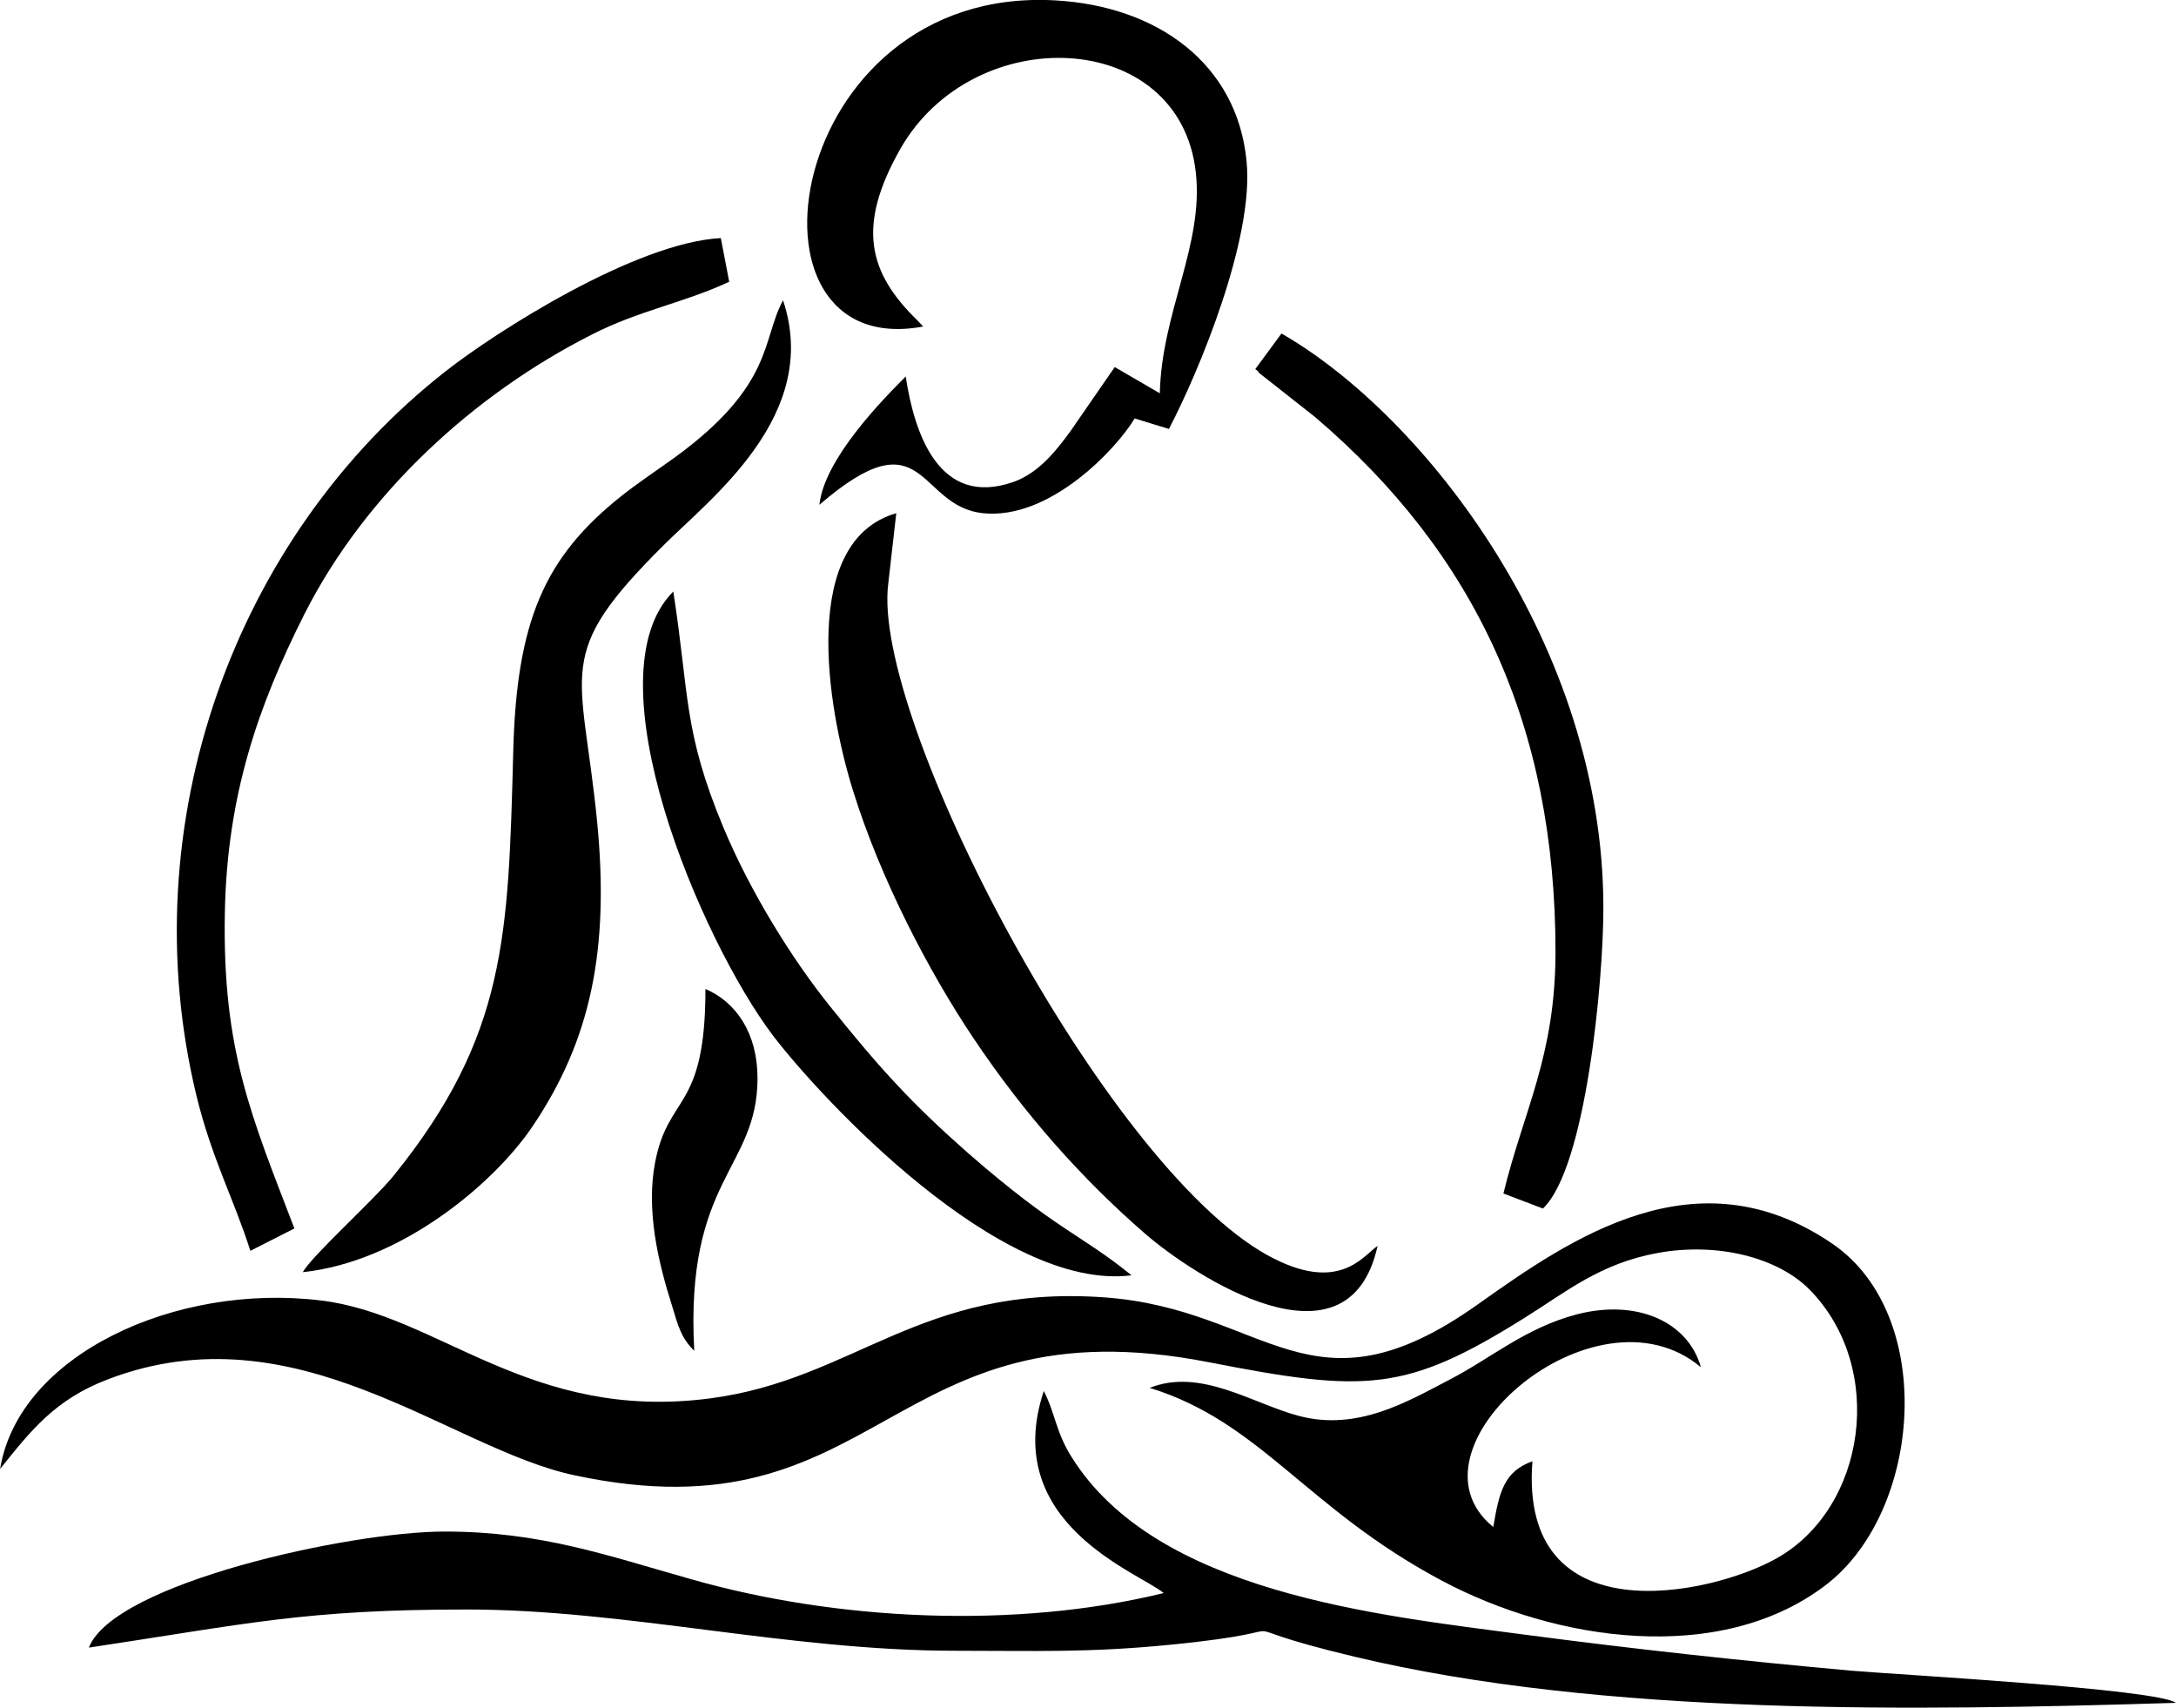
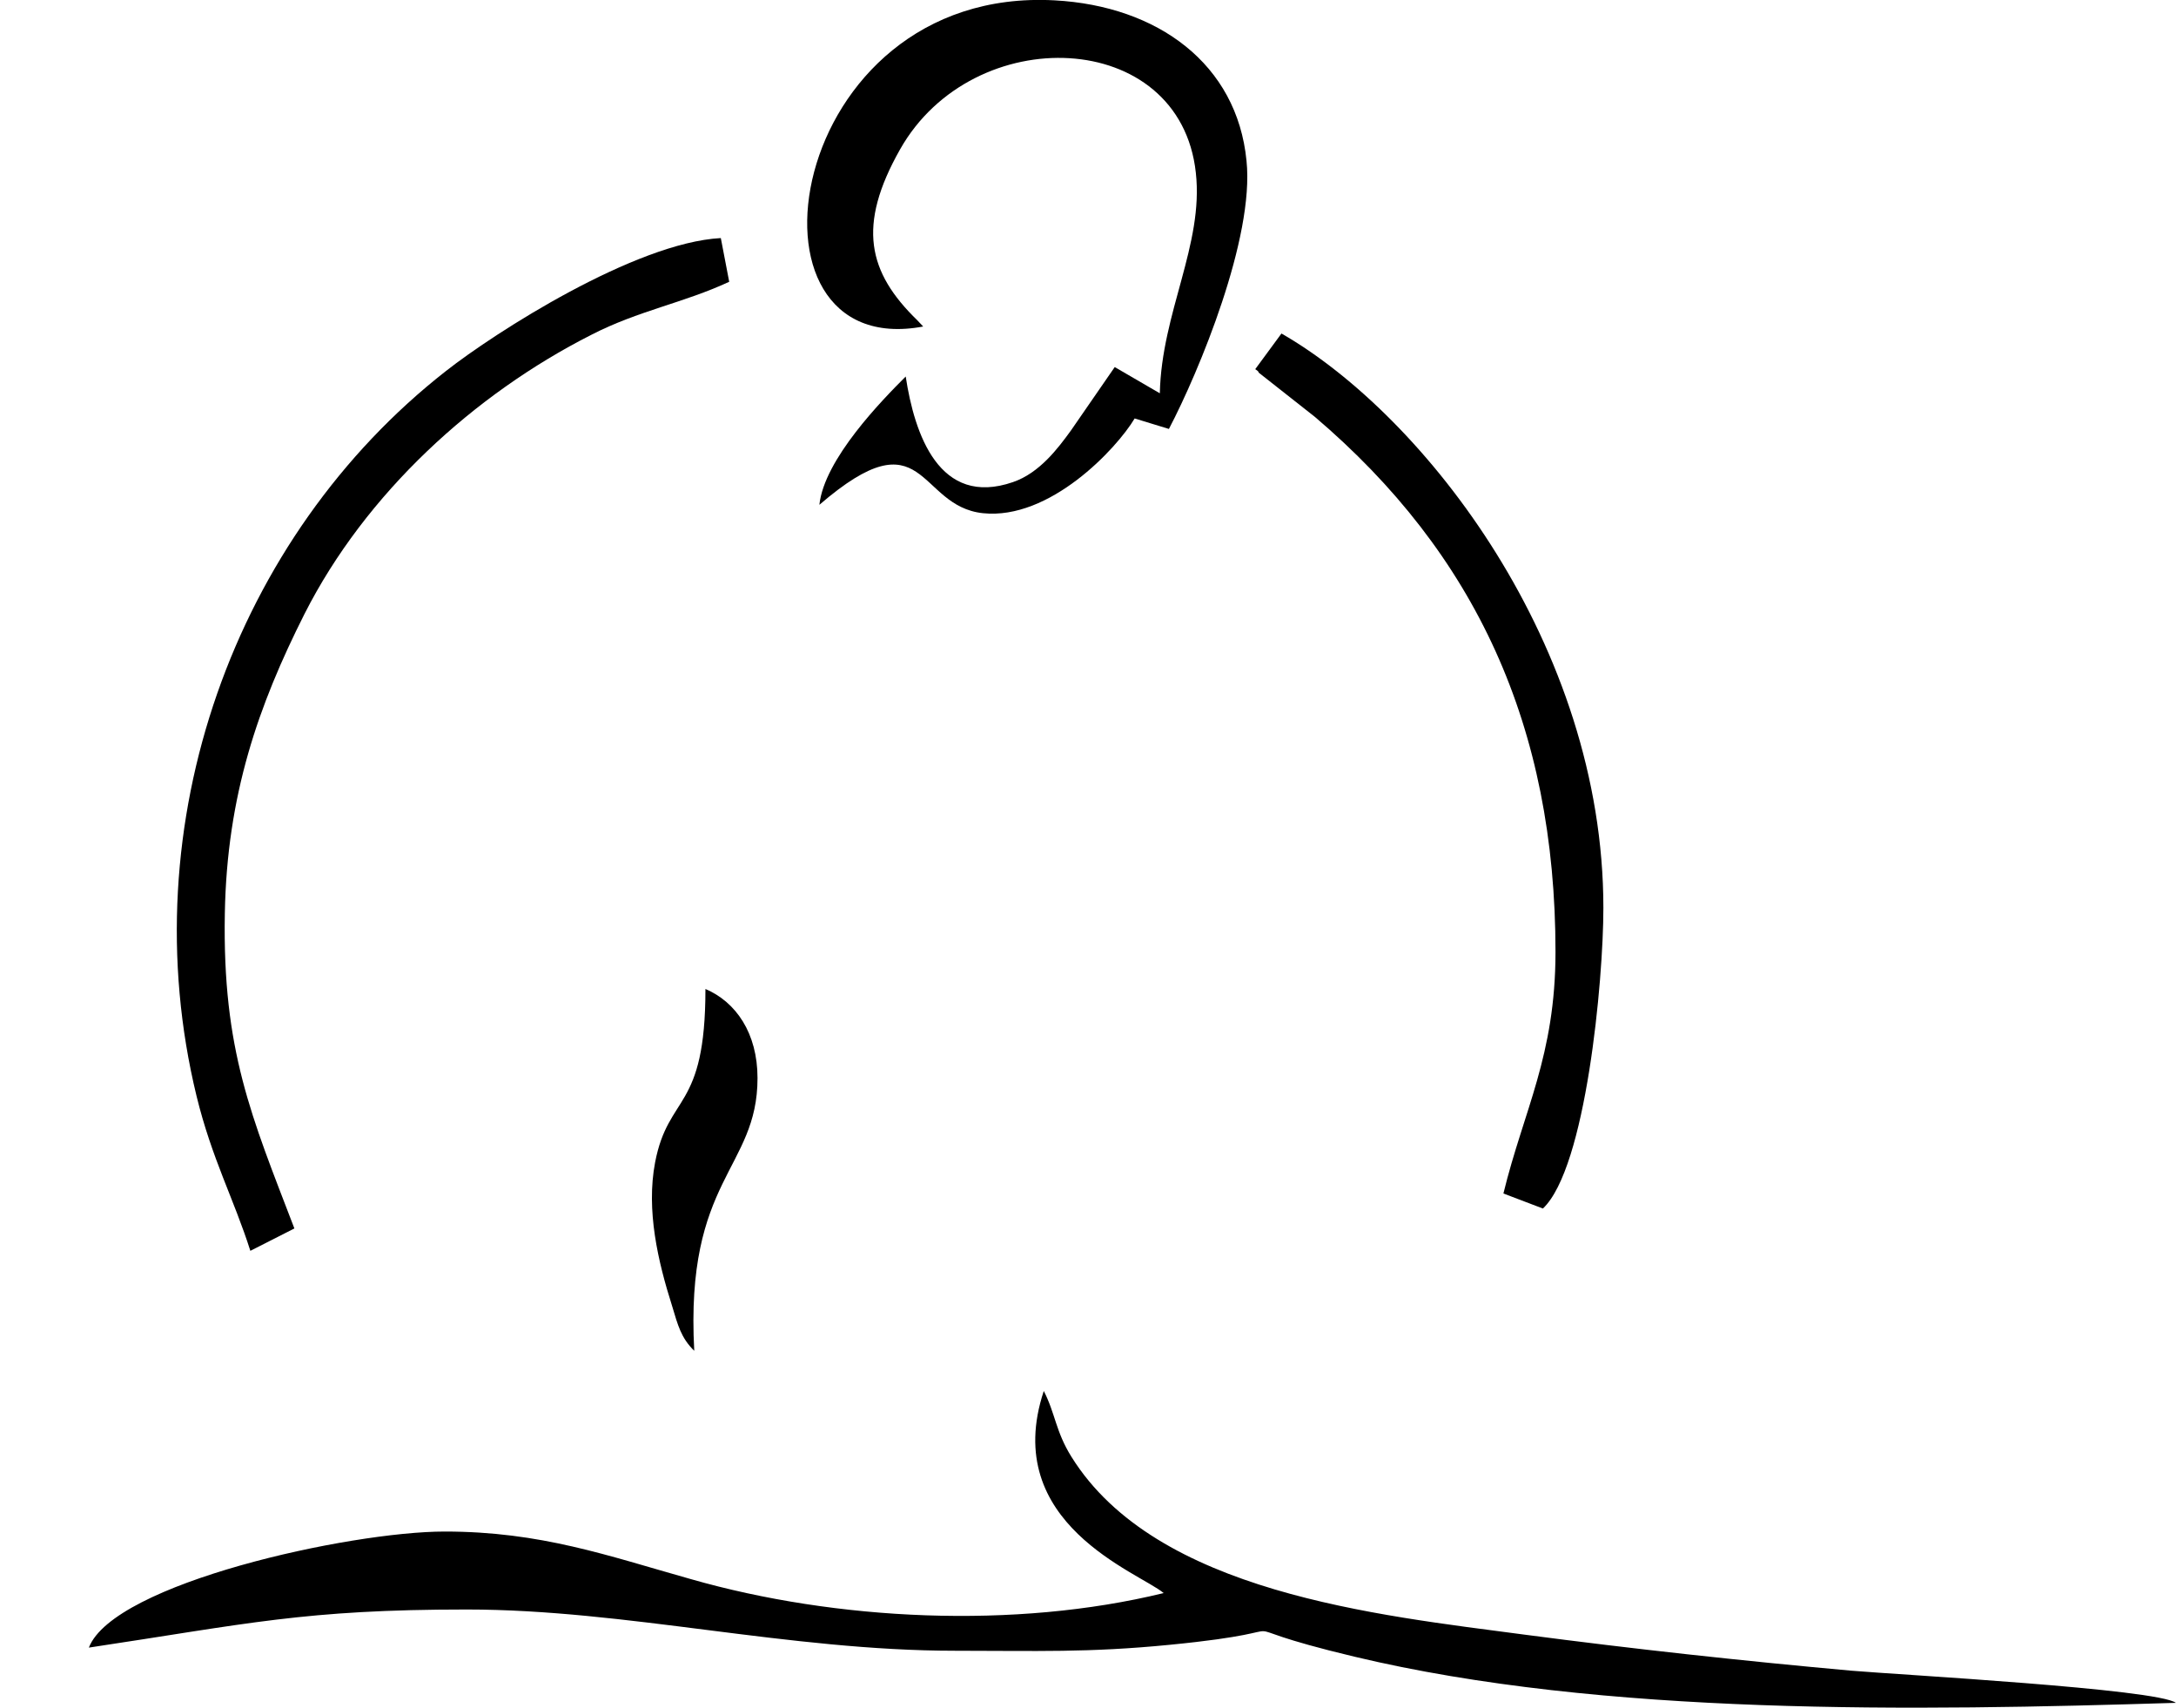
<svg xmlns="http://www.w3.org/2000/svg" xml:space="preserve" width="43.79mm" height="34.361mm" version="1.1" style="shape-rendering:geometricPrecision; text-rendering:geometricPrecision; image-rendering:optimizeQuality; fill-rule:evenodd; clip-rule:evenodd" viewBox="0 0 6225 4885">
  <defs>
    <style type="text/css">
   
    .fil0 {fill:black}
   
  </style>
  </defs>
  <g id="Capa_x0020_1">
    <g id="_2718843795152">
-       <path class="fil0" d="M0 4202c86,-107 156,-199 310,-257 539,-205 975,199 1333,275 883,189 893,-504 1817,-323 446,87 561,86 901,-127 119,-74 216,-156 382,-186 171,-31 343,13 434,105 220,224 162,625 -95,769 -189,106 -737,223 -698,-278 -81,29 -95,87 -112,188 -275,-223 291,-712 594,-457 -37,-131 -184,-196 -356,-151 -147,39 -244,125 -364,187 -119,62 -263,148 -431,103 -132,-35 -280,-138 -426,-80 318,98 448,345 835,551 326,174 795,244 1098,14 277,-210 319,-771 22,-976 -390,-268 -751,-16 -1016,172 -480,341 -603,13 -1070,-20 -526,-37 -714,235 -1126,289 -518,68 -776,-239 -1114,-280 -417,-51 -865,156 -918,482z" />
      <path class="fil0" d="M3329 4557c-426,104 -937,79 -1353,-40 -238,-67 -429,-136 -704,-136 -272,0 -947,148 -1018,332 453,-68 617,-109 1081,-109 457,0 919,118 1398,118 232,0 379,6 613,-17 452,-44 88,-71 529,34 711,170 1605,155 2350,132 -55,-40 -788,-80 -929,-92 -310,-28 -623,-62 -934,-103 -422,-56 -1055,-120 -1297,-509 -45,-72 -46,-124 -79,-188 -126,380 273,519 343,578z" />
-       <path class="fil0" d="M866 3639c278,-29 543,-249 656,-415 168,-248 222,-507 186,-875 -44,-441 -127,-474 191,-790 133,-133 451,-372 341,-700 -61,112 -25,242 -309,449 -50,36 -110,76 -155,112 -218,174 -299,356 -308,734 -14,523 -19,809 -342,1209 -56,69 -233,228 -260,276z" />
-       <path class="fil0" d="M3941 3564c-41,27 -110,140 -316,26 -468,-260 -1133,-1536 -1084,-1920l23 -202c-274,79 -201,545 -124,793 79,254 217,518 345,709 146,218 312,404 492,560 138,119 581,411 664,34z" />
+       <path class="fil0" d="M866 3639z" />
      <path class="fil0" d="M2641 934l-17 -18c-141,-137 -173,-270 -49,-489 209,-369 801,-348 846,67 23,206 -98,400 -103,631l-129 -75 -125 181c-37,51 -90,122 -166,148 -211,73 -282,-137 -307,-302 -67,67 -233,236 -247,367 305,-263 278,4 468,24 191,20 382,-184 434,-271l98 30c86,-164 245,-547 222,-767 -27,-277 -254,-443 -549,-459 -775,-42 -934,1038 -376,933z" />
      <path class="fil0" d="M716 3578l126 -64c-123,-321 -206,-509 -199,-901 6,-339 96,-595 228,-857 175,-345 485,-628 820,-798 136,-70 264,-91 395,-152l-24 -125c-245,13 -646,270 -786,380 -605,473 -903,1296 -714,2074 44,180 107,295 154,443z" />
      <path class="fil0" d="M3591 1056c5,4 9,5 10,10l160 126c461,392 689,886 689,1531 0,297 -91,453 -149,691l113 43c123,-116 173,-650 173,-860 0,-749 -510,-1407 -921,-1643l-75 102z" />
-       <path class="fil0" d="M3237 3648c-148,-120 -211,-126 -467,-349 -160,-141 -251,-240 -396,-421 -107,-133 -227,-325 -305,-512 -115,-276 -97,-379 -143,-674 -242,242 78,996 285,1270 136,178 650,734 1026,686z" />
      <path class="fil0" d="M1986 3864c-27,-493 181,-519 181,-780 0,-129 -62,-218 -149,-255 0,351 -106,298 -144,496 -26,137 8,283 49,412 16,53 25,90 63,127z" />
    </g>
  </g>
</svg>